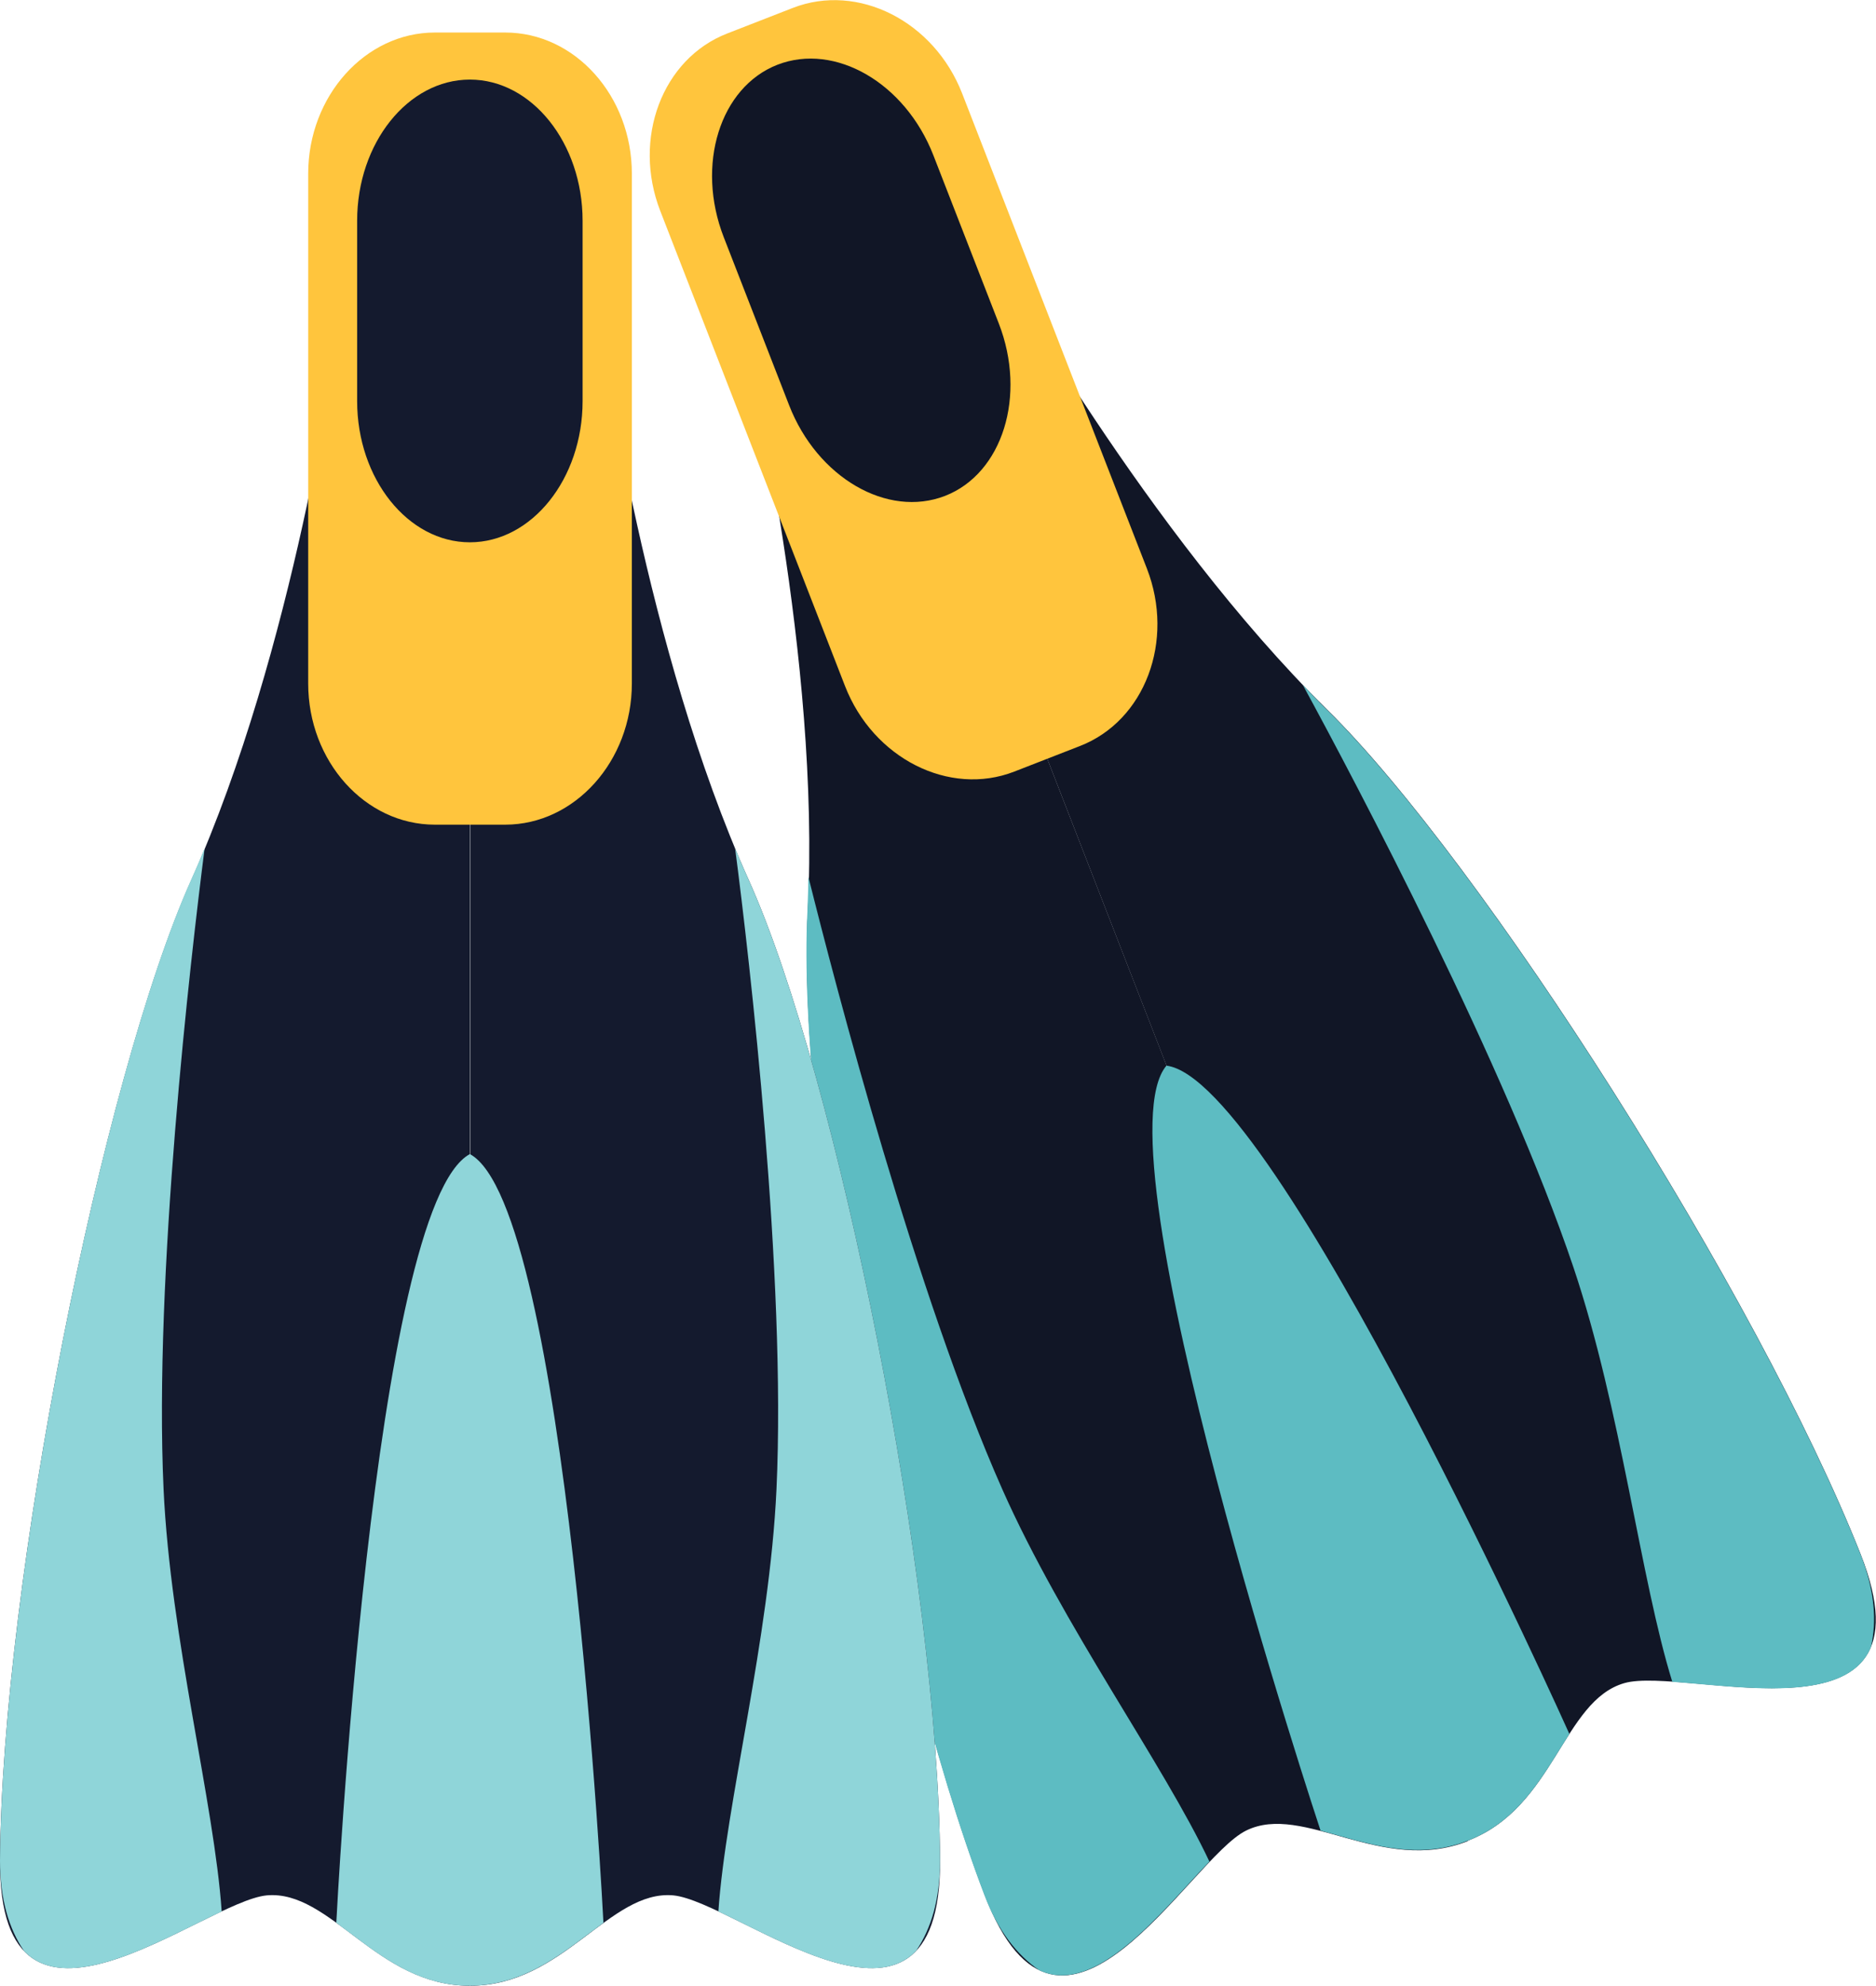
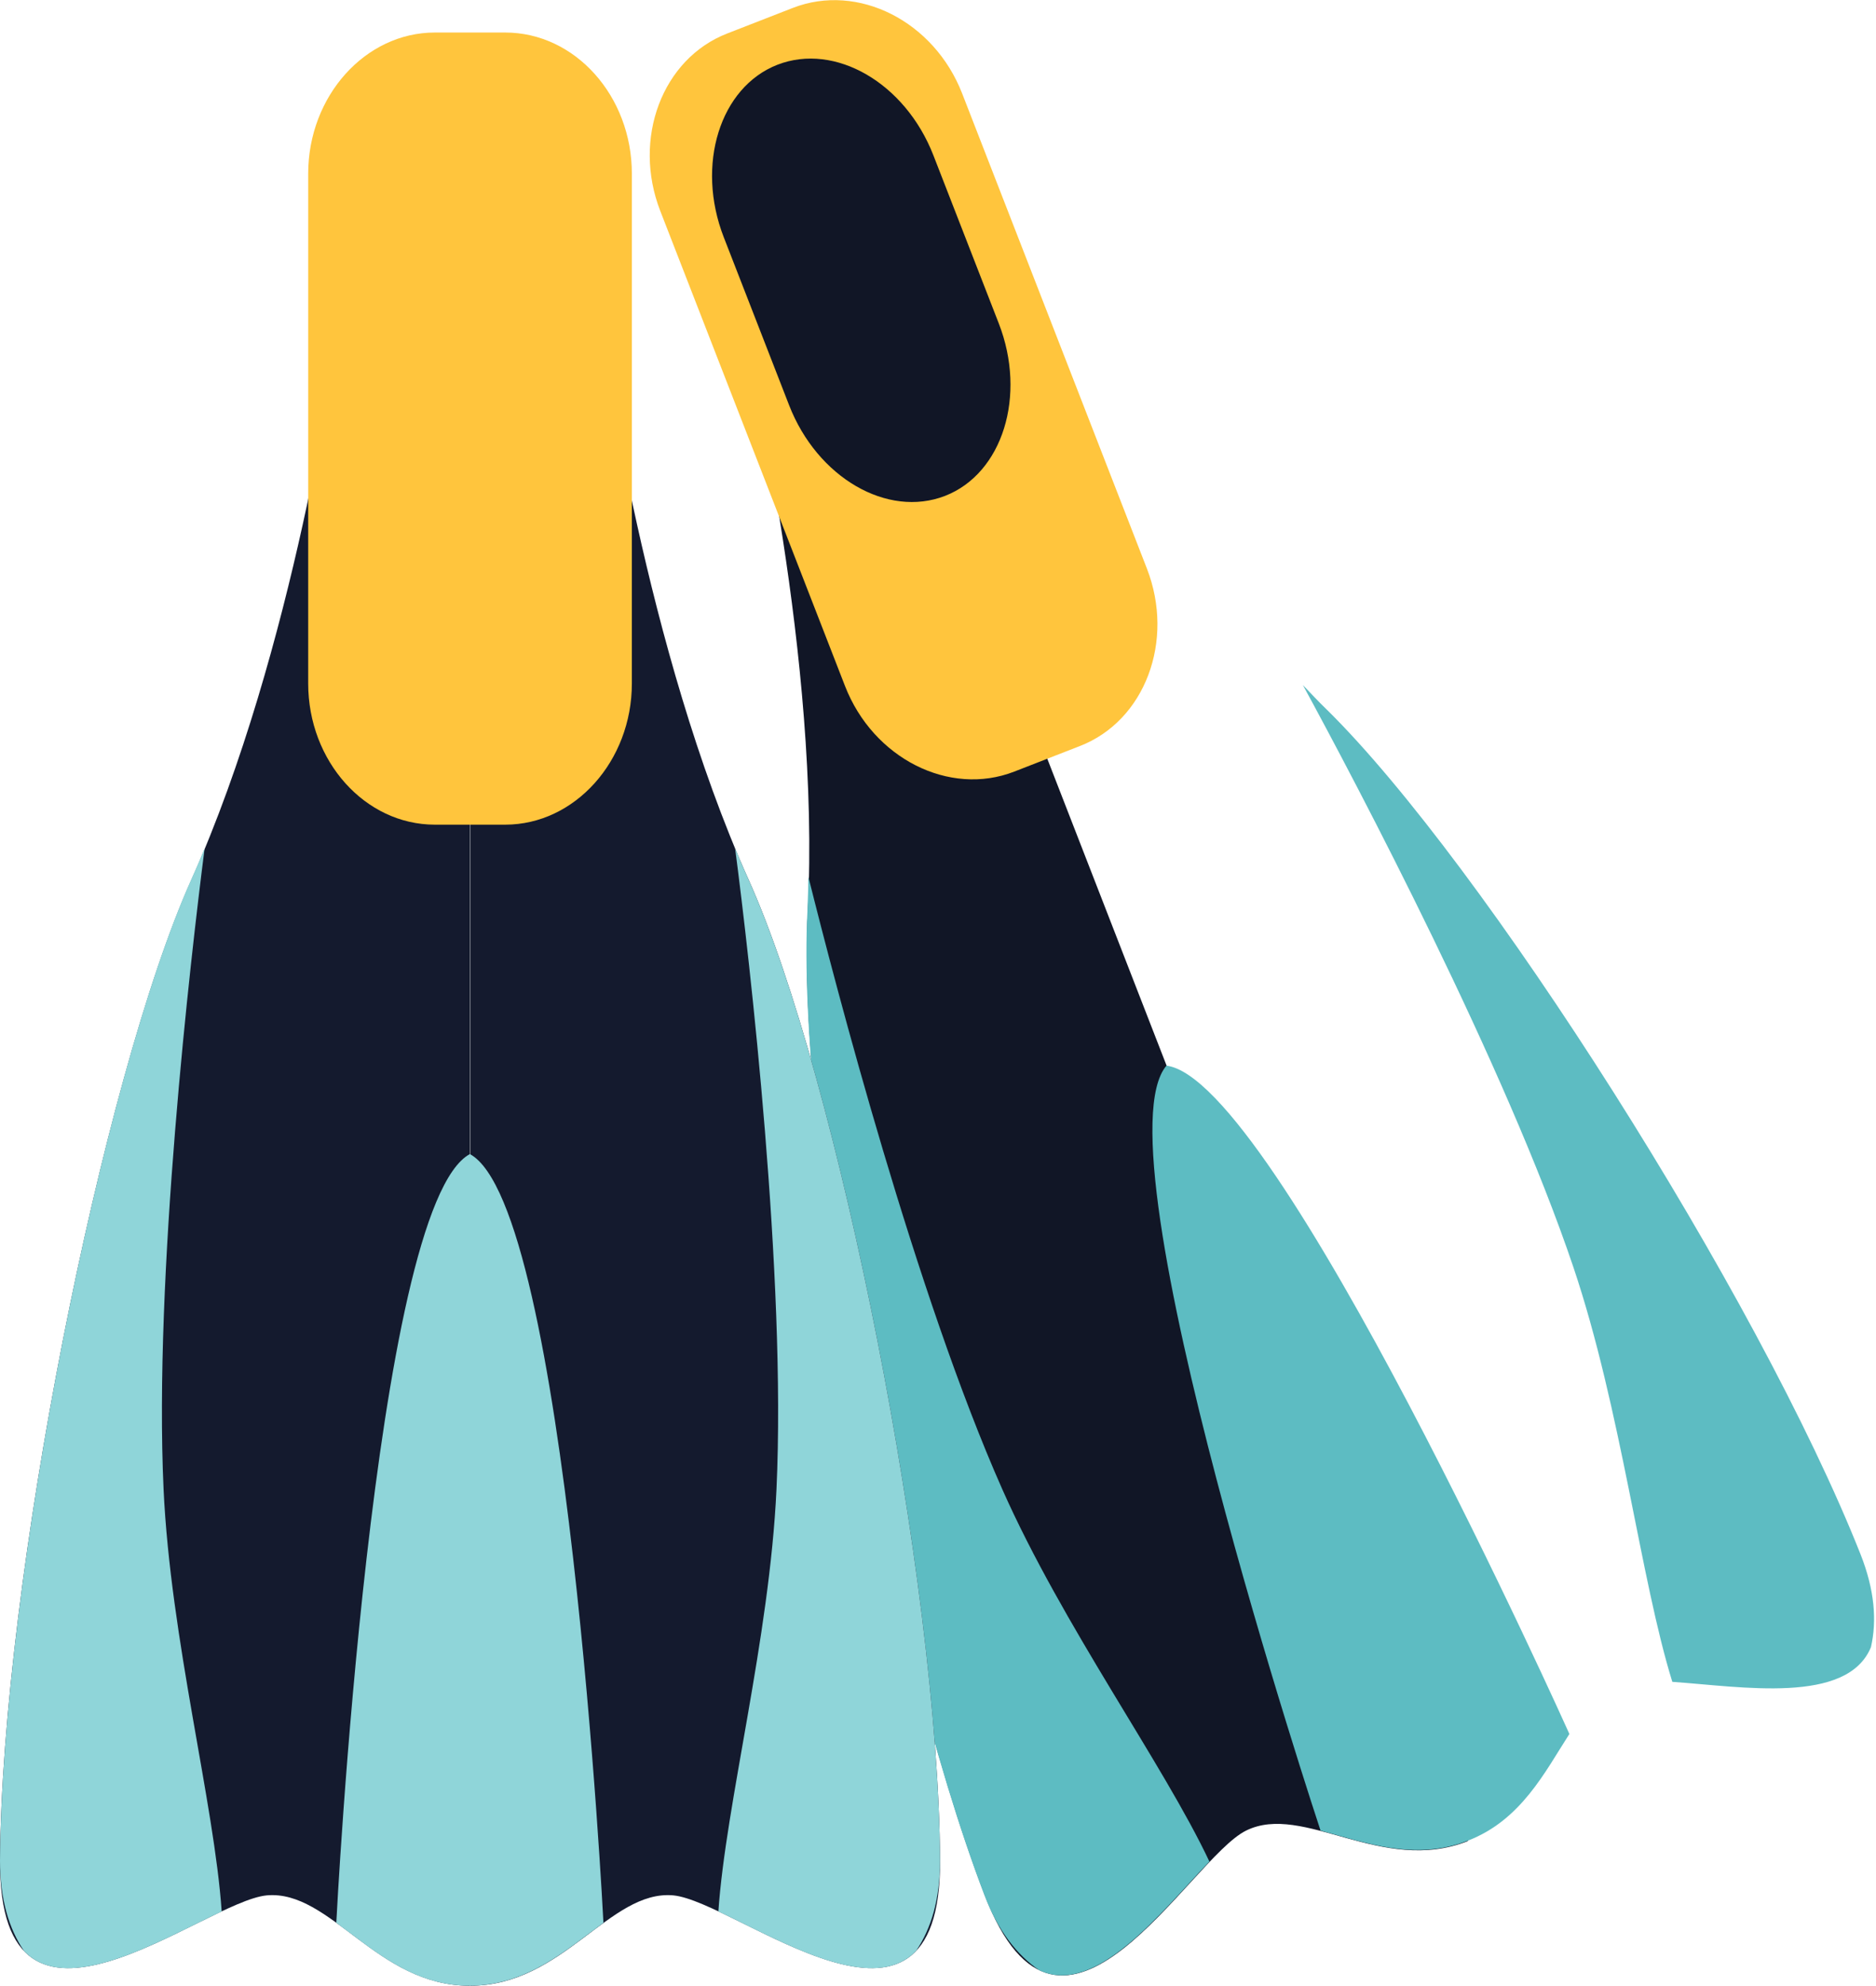
<svg xmlns="http://www.w3.org/2000/svg" id="_Слой_2" data-name="Слой 2" viewBox="0 0 59.41 62.87">
  <defs>
    <style> .cls-1 { fill: #111626; } .cls-2 { fill: #ffc53d; } .cls-3 { fill: #141a2e; } .cls-4 { fill: #5dbcc2; } .cls-5 { fill: #8fd5d9; } </style>
  </defs>
  <g id="Layer_1" data-name="Layer 1">
    <g>
      <g>
        <path class="cls-1" d="M27.64,9.81l-3.94,1.53s2.29,9.5,1.88,17.51c-.36,6.91,2.45,22.89,5.6,31.14,2.44,6.4,6.46-1.13,8.28-2.03,1.82-.9,4.29,1.41,7.03.33L27.64,9.81Z" />
-         <path class="cls-1" d="M27.64,9.81l3.94-1.53s4.73,8.55,10.44,14.18c4.93,4.85,13.65,18.54,16.9,26.74,2.52,6.37-5.53,3.53-7.48,4.09-1.95.56-2.21,3.94-4.96,4.99L27.64,9.81Z" />
        <path class="cls-2" d="M36.32,18c.89,2.29-.06,4.82-2.12,5.62l-2.08.81c-2.06.8-4.47-.42-5.36-2.71l-5.85-15.04c-.89-2.29.06-4.82,2.12-5.62l2.08-.81c2.06-.8,4.47.42,5.36,2.71l5.85,15.04Z" />
        <path class="cls-1" d="M31.63,10.24c.89,2.29.12,4.75-1.7,5.46-1.83.71-4.05-.58-4.94-2.87l-2.07-5.32c-.89-2.29-.12-4.75,1.7-5.46,1.83-.71,4.05.58,4.94,2.87l2.07,5.32Z" />
        <path class="cls-4" d="M49.7,54.9s-9.29-20.73-12.76-21.16c-2.27,2.66,4.88,24.22,4.88,24.22h0c1.39.37,2.98.98,4.66.32,1.69-.65,2.44-2.17,3.22-3.38h0Z" />
        <path class="cls-4" d="M38.3,58.94c-1.45-3.08-4.64-7.46-6.56-11.79-2.73-6.16-5.28-15.94-6.14-19.39,0,.36-.02.73-.03,1.09-.36,6.91,2.45,22.89,5.6,31.14.43,1.14,1.04,1.91,1.74,2.39,1.79.85,3.87-1.85,5.38-3.43Z" />
        <path class="cls-4" d="M52.96,53.25c-1.01-3.25-1.62-8.63-3.13-13.12-2.15-6.38-6.87-15.32-8.57-18.44.25.26.5.53.76.78,4.93,4.85,13.65,18.54,16.9,26.74.45,1.14.52,2.11.33,2.94-.75,1.83-4.1,1.25-6.29,1.1Z" />
      </g>
      <g>
        <path class="cls-3" d="M14.88,10.86h-4.23s-1.31,9.68-4.59,17C3.23,34.16.06,50.08,0,58.91c-.04,6.84,6.43,1.29,8.45,1.1,2.02-.18,3.49,2.87,6.43,2.86V10.86Z" />
        <path class="cls-3" d="M14.88,10.86h4.23s1.31,9.68,4.6,17c2.84,6.31,6.01,22.22,6.06,31.05.04,6.84-6.43,1.29-8.45,1.1-2.02-.18-3.49,2.87-6.43,2.86V10.86Z" />
        <path class="cls-2" d="M20.01,21.64c0,2.46-1.81,4.47-4.01,4.47h-2.23c-2.21,0-4.01-2.01-4.01-4.47V5.5c0-2.46,1.81-4.47,4.01-4.47h2.23c2.21,0,4.01,2.01,4.01,4.47v16.14Z" />
-         <path class="cls-3" d="M18.45,12.7c0,2.46-1.61,4.47-3.57,4.47s-3.57-2.01-3.57-4.47v-5.71c0-2.46,1.61-4.47,3.57-4.47s3.57,2.01,3.57,4.47v5.71Z" />
        <path class="cls-5" d="M19.11,60.88s-1.15-22.69-4.23-24.34c-3.08,1.65-4.23,24.34-4.23,24.34h0c1.17.85,2.42,2,4.23,1.99,1.81,0,3.06-1.14,4.23-1.99h0Z" />
        <path class="cls-5" d="M7.02,60.52c-.23-3.4-1.62-8.63-1.84-13.37-.31-6.73.85-16.77,1.3-20.29-.14.34-.28.67-.43,1C3.23,34.16.06,50.08,0,58.91c0,1.22.28,2.15.76,2.86,1.36,1.44,4.28-.32,6.26-1.25Z" />
        <path class="cls-5" d="M22.75,60.52c.23-3.4,1.62-8.63,1.84-13.37.31-6.73-.85-16.77-1.31-20.29.14.34.28.67.43,1,2.84,6.31,6.01,22.22,6.06,31.05,0,1.22-.28,2.15-.76,2.86-1.37,1.44-4.28-.32-6.26-1.25Z" />
      </g>
    </g>
  </g>
</svg>